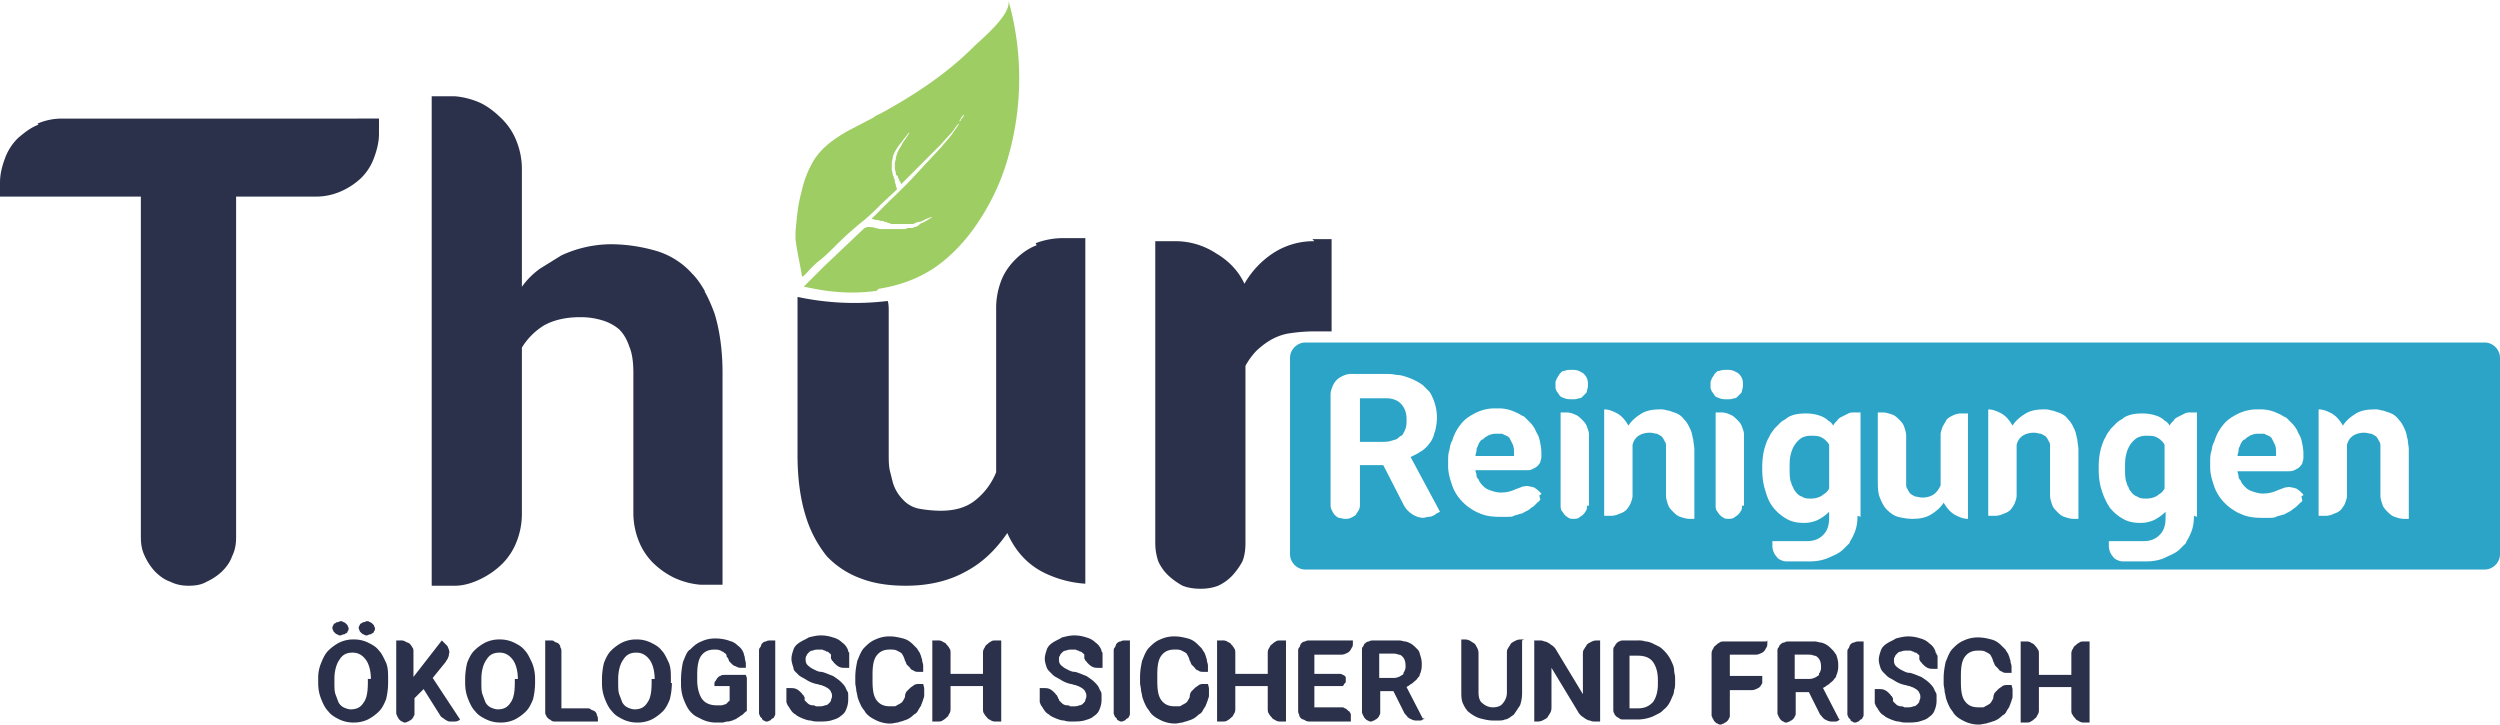
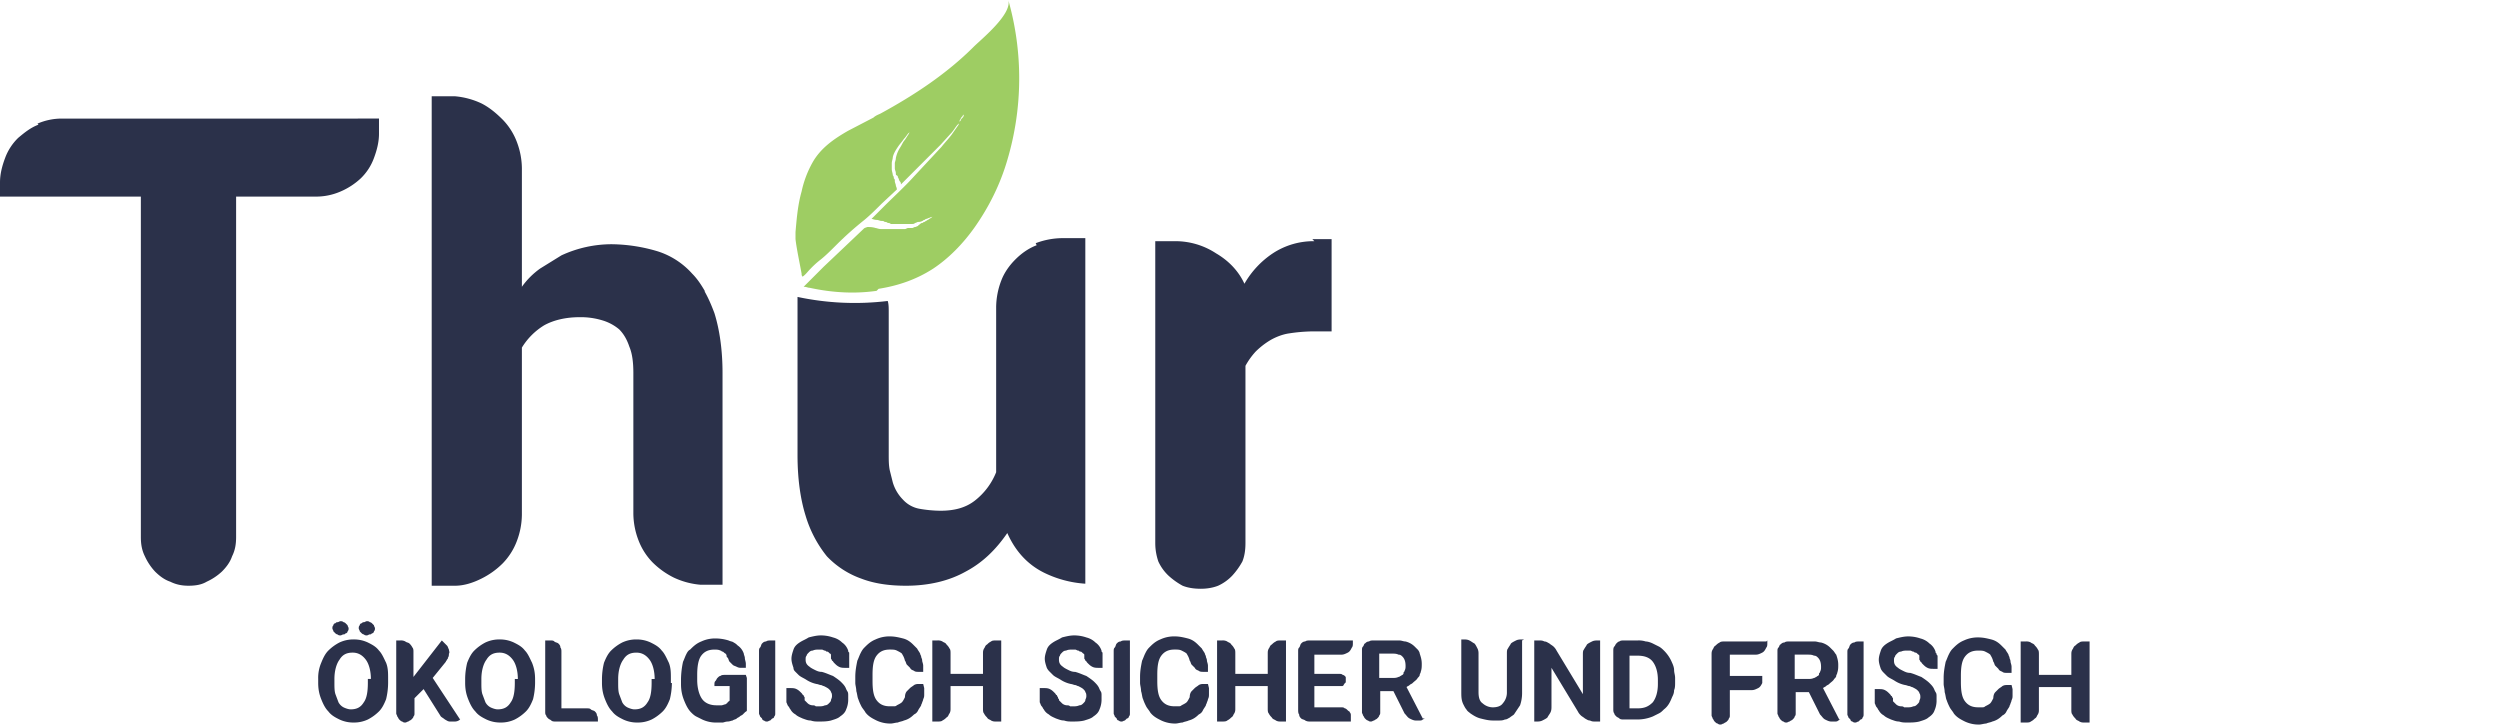
<svg xmlns="http://www.w3.org/2000/svg" width="345.033" height="100" image-rendering="optimizeQuality" shape-rendering="geometricPrecision" viewBox="0 0 345.033 100">
  <path fill="#2b314a" d="M181.398 33.287a10.21 10.21 0 0 0-5.734 1.678 12.447 12.447 0 0 0-3.916 4.196c-.839-1.818-2.238-3.217-3.916-4.196a10.21 10.21 0 0 0-5.734-1.678h-2.657v41.678c0 .839.14 1.678.42 2.517a6.294 6.294 0 0 0 1.399 1.958 9.93 9.93 0 0 0 1.958 1.399c.699.28 1.538.419 2.517.419.839 0 1.678-.14 2.378-.419a6.294 6.294 0 0 0 1.958-1.399 9.93 9.93 0 0 0 1.399-1.958c.28-.699.42-1.538.42-2.517V50.489a9.93 9.93 0 0 1 1.399-1.958 10.55 10.55 0 0 1 1.958-1.538c.699-.42 1.678-.839 2.657-.979a23.217 23.217 0 0 1 3.357-.28h2.518V33.007h-2.657zM288.39 99.72h-.699c-.28 0-.42 0-.699-.14-.14-.14-.42-.14-.559-.419-.14-.14-.28-.28-.42-.559-.14-.14-.14-.42-.14-.699v-3.077h-4.476v3.077c0 .28 0 .42-.14.699-.14.14-.14.419-.42.559-.14.14-.28.28-.559.419-.14.14-.42.14-.699.14h-.699V88.531h.699a1.259 1.259 0 0 1 .699.14c.14.14.42.14.559.419.14.14.28.28.42.559.14.14.14.419.14.699v2.797h4.476v-2.797c0-.28 0-.42.14-.699.14-.14.14-.419.42-.559.14-.14.28-.28.559-.419.14-.14.42-.14.699-.14h.699zm-10.629-4.615v.839c0 .28 0 .42-.14.699 0 .14-.14.42-.14.42 0 .14-.14.28-.14.42-.14.28-.28.419-.42.699a1.09 1.09 0 0 1-.559.559c-.42.419-.839.699-1.399.839-.28.14-.559.14-.839.28-.28 0-.699.14-.979.14a4.475 4.475 0 0 1-1.958-.419c-.559-.28-1.119-.559-1.538-1.119-.14-.28-.42-.559-.559-.839s-.28-.559-.42-.979c-.14-.28-.14-.699-.28-1.119 0-.419-.14-.839-.14-1.119v-.839c0-.839.14-1.538.28-2.238.14-.28.28-.699.42-.979s.28-.559.559-.839c.42-.419.839-.839 1.538-1.119a4.475 4.475 0 0 1 1.958-.42c.699 0 1.259.14 1.818.28s.979.42 1.399.839l.559.559c.14.28.28.419.42.699 0 .14.14.28.14.42s.14.28.14.559c0 .14.14.419.14.699v.839h-.559c-.28 0-.559 0-.699-.14-.28-.14-.42-.14-.559-.42l-.42-.419c-.14-.14-.14-.42-.28-.559-.14-.559-.28-.699-.42-.979-.14-.14-.42-.28-.699-.42s-.559-.14-.979-.14c-.839 0-1.399.28-1.818.839s-.559 1.399-.559 2.657v.839c0 1.259.14 2.098.559 2.657s.979.839 1.818.839h.559c.14 0 .28 0 .42-.14.28-.14.559-.28.699-.42s.28-.42.42-.699c0-.42.14-.699.28-.839l.42-.419c.14-.14.42-.28.559-.42.28-.14.42-.14.699-.14h.559zm-10.629.419c.14.14.14.42.14.559v.699a3.357 3.357 0 0 1-.28 1.259c-.14.42-.42.699-.839.979-.28.28-.839.42-1.259.559-.559.14-1.119.14-1.678.14-.42 0-.699 0-1.119-.14-.42 0-.699-.14-1.119-.28-.28-.14-.699-.28-.979-.559a1.678 1.678 0 0 1-.699-.699c-.14-.14-.14-.28-.28-.42s-.14-.28-.28-.559v-1.958h.559c.28 0 .559 0 .839.14s.42.28.699.559c.14.14.14.28.28.28 0 0 0 .14.14.28v.419l.42.42a1.07 1.07 0 0 0 .699.28c.14 0 .28 0 .42.14h.42c.28 0 .559 0 .839-.14.28 0 .42-.14.559-.28s.28-.28.28-.42.14-.28.14-.559c0-.14 0-.42-.14-.559 0-.14-.14-.28-.28-.419s-.42-.28-.699-.42c-.14 0-.28-.14-.42-.14s-.42-.14-.559-.14a4.196 4.196 0 0 1-1.399-.559c-.42-.28-.839-.42-1.119-.699l-.42-.42c-.14-.14-.28-.28-.42-.559-.14-.419-.28-.839-.28-1.259s.14-.839.28-1.259.42-.699.839-.979.839-.42 1.259-.699c.559-.14 1.119-.28 1.678-.28a5.22 5.22 0 0 1 1.678.28c.559.14.979.42 1.259.699.42.28.699.699.839 1.119 0 .14 0 .14.14.28 0 .14 0 .14.14.28v1.818h-.559c-.28 0-.559 0-.839-.14s-.42-.28-.699-.559c-.14-.14-.14-.28-.28-.28 0 0 0-.14-.14-.28v-.42c0-.14 0-.28-.14-.28-.28-.28-.28-.28-.42-.28s-.14-.14-.28-.14-.28-.14-.42-.14h-.42c-.28 0-.559 0-.839.14-.28 0-.42.14-.559.28s-.28.28-.28.42c-.14.14-.14.28-.14.559 0 .419.14.699.559.979.14.14.42.28.699.42s.559.28.979.28c.559.14 1.119.42 1.538.559.42.28.839.559 1.119.839s.559.559.699.979zm-9.93-6.993v10.071c0 .14 0 .28-.14.419 0 .14-.14.28-.28.28l-.28.28c-.14 0-.28.14-.42.14s-.28 0-.42-.14c-.14 0-.28-.14-.28-.28l-.28-.28c0-.14-.14-.28-.14-.419V90.07c0-.28 0-.419.14-.559s.14-.419.28-.559.28-.28.559-.28c.14-.14.42-.14.699-.14h.42zm-7.692 5.175c.28 0 .559 0 .839-.14.14 0 .28-.14.28-.14.14 0 .14-.14.28-.14.14-.14.14-.14.14-.28s.14-.14.14-.28c.14-.28.14-.42.14-.699 0-.559-.14-.979-.42-1.259-.14-.14-.28-.28-.559-.28-.28-.14-.559-.14-.839-.14h-1.818v3.357zm4.475 5.594-.28.14c-.14.14-.28.14-.42.14h-.559c-.28 0-.559-.14-.839-.28s-.42-.42-.699-.699l-1.539-3.077h-1.818v2.937c0 .14 0 .28-.14.419 0 .14-.14.28-.28.42s-.28.14-.42.28c-.14 0-.28.14-.42.14s-.28 0-.42-.14c-.14 0-.28-.14-.42-.28s-.14-.28-.28-.42c0-.14-.14-.28-.14-.419V89.93c0-.28 0-.419.14-.559s.14-.419.28-.419c.14-.14.28-.28.559-.28.14-.14.42-.14.559-.14h3.636c.28 0 .559.14.839.14.559.14.979.419 1.259.699l.42.419c.14.14.28.42.42.559.14.42.28.839.28 1.399 0 .419 0 .699-.14 1.119 0 .14-.14.28-.14.42s-.14.28-.28.419c-.14.28-.42.42-.699.699-.14.14-.28.14-.42.28s-.28.14-.42.28l2.238 4.336zm-10.07-10.909v.42c0 .14 0 .419-.14.559-.14.28-.28.559-.559.699s-.559.28-.839.28h-3.636v2.937h4.475v.978c-.14.28-.28.559-.559.699s-.559.28-.839.28h-3.077v3.496c0 .14 0 .28-.14.419 0 .14-.14.28-.28.419s-.28.14-.42.28c-.14 0-.28.14-.42.14s-.28 0-.42-.14c-.14 0-.28-.14-.42-.28s-.14-.28-.28-.419c0-.14-.14-.28-.14-.419v-8.391c0-.28 0-.42.14-.699.14-.14.14-.419.42-.559.14-.14.28-.28.559-.419.14-.14.42-.14.699-.14h5.734zm-19.021 1.958v7.413h1.119c.979 0 1.538-.28 2.098-.839.42-.559.699-1.399.699-2.517v-.559c0-1.119-.28-1.958-.699-2.517s-1.119-.839-2.098-.839h-1.119zm-2.238 7.832V89.79c0-.14 0-.419.14-.559s.14-.28.28-.419.28-.28.42-.28c.14-.14.42-.14.559-.14h1.958a3.077 3.077 0 0 1 1.119.14c.28 0 .699.14.979.28l.839.419c.28.14.559.419.699.559a5.035 5.035 0 0 1 1.119 1.678c.14.28.28.699.28.979 0 .42.14.699.14 1.119v.559c0 .419 0 .839-.14 1.119 0 .419-.14.699-.28.979-.28.699-.559 1.259-1.119 1.678-.28.28-.42.42-.699.559l-.839.419a5.594 5.594 0 0 1-2.098.42h-1.958c-.14 0-.42 0-.559-.14s-.28-.14-.42-.28-.28-.28-.28-.419c-.14-.14-.14-.42-.14-.559zm-1.818 1.399h-.699c-.28 0-.42 0-.699-.14-.28 0-.42-.14-.699-.28-.14-.14-.42-.28-.559-.419s-.28-.28-.42-.559l-3.636-6.014v5.315c0 .28 0 .559-.14.839s-.28.42-.42.699c-.14.14-.42.28-.699.42s-.559.14-.839.14h-.28v-11.19h.699c.28 0 .42 0 .699.14.28 0 .42.14.699.28.14.14.42.28.559.419a1.93 1.93 0 0 1 .42.559l3.636 6.014v-5.455c0-.28 0-.559.14-.699.14-.28.28-.419.42-.699.14-.14.42-.28.699-.419s.559-.14.839-.14h.28zm-10.769-11.189v7.273a5.21 5.21 0 0 1-.28 1.678l-.839 1.259c-.14.14-.42.28-.559.419-.28.14-.42.28-.699.28-.28.14-.559.14-.839.14h-.839c-.559 0-1.119-.14-1.678-.28s-.979-.419-1.399-.699c-.14-.14-.42-.28-.559-.559-.14-.14-.28-.419-.42-.699-.28-.559-.28-1.119-.28-1.678v-7.273h.28c.28 0 .559 0 .839.14s.42.28.699.42c.14.14.28.419.42.699s.14.559.14.699v5.315c0 .699.14 1.259.559 1.538a2.14 2.14 0 0 0 1.399.559c.559 0 1.119-.14 1.399-.559a2.238 2.238 0 0 0 .559-1.538V90.21c0-.28 0-.559.14-.699.14-.28.28-.419.42-.699.14-.14.42-.28.699-.42s.559-.14.839-.14h.28zm-17.902 5.175c.28 0 .559 0 .839-.14.14 0 .28-.14.28-.14.14 0 .14-.14.28-.14.14-.14.14-.14.14-.28s.14-.14.14-.28c.14-.28.14-.42.14-.699 0-.559-.14-.979-.42-1.259-.14-.14-.28-.28-.559-.28-.28-.14-.559-.14-.839-.14h-1.818v3.357zm4.476 5.594-.28.14c-.14.14-.28.14-.42.14h-.559c-.28 0-.559-.14-.839-.28s-.42-.419-.699-.699l-1.538-3.077h-1.818v2.937c0 .14 0 .28-.14.42 0 .14-.14.28-.28.419s-.28.14-.42.28c-.14 0-.28.14-.42.14s-.28 0-.42-.14c-.14 0-.28-.14-.42-.28s-.14-.28-.28-.419c0-.14-.14-.28-.14-.42V89.79c0-.28 0-.419.14-.559s.14-.419.28-.419c.14-.14.28-.28.559-.28.14-.14.42-.14.559-.14h3.636c.28 0 .559.14.839.14.559.14.979.419 1.259.699l.42.419c.14.14.28.419.28.559.14.42.28.839.28 1.399 0 .419 0 .699-.14 1.119 0 .14-.14.28-.14.42s-.14.28-.28.419c-.14.28-.42.42-.699.699-.14.14-.28.14-.42.28s-.28.14-.42.28l2.238 4.336zm-9.93.419h-5.874c-.28 0-.42 0-.699-.14-.14-.14-.42-.14-.559-.28s-.28-.28-.28-.559c-.14-.14-.14-.42-.14-.699V89.93c0-.28 0-.419.14-.559s.14-.419.28-.559.28-.28.559-.28c.14-.14.42-.14.699-.14h5.874v.42c0 .14 0 .419-.14.559-.14.28-.28.559-.559.699s-.559.28-.839.28h-3.776v2.657h3.496c.14 0 .28 0 .42.14.14 0 .28.14.28.14.14.14.14.14.14.28v.42c0 .14 0 .28-.14.28 0 .14-.14.14-.14.28-.14.14-.14.14-.28.14h-3.776v2.937h3.776c.14 0 .28 0 .42.14.14 0 .28.14.42.28s.28.14.28.28c.14.14.14.28.14.42v.838zm-9.231 0h-.699c-.28 0-.42 0-.699-.14-.14-.14-.42-.14-.559-.42-.14-.14-.28-.28-.42-.559-.14-.14-.14-.42-.14-.699v-3.077h-4.476v3.077c0 .28 0 .42-.14.699-.14.14-.14.419-.42.559a1.94 1.94 0 0 1-.559.42c-.14.14-.42.14-.699.14h-.699V88.391h.699a1.259 1.259 0 0 1 .699.14c.14.14.42.14.559.419.14.14.28.28.42.559.14.14.14.419.14.699v2.797h4.476v-2.797c0-.28 0-.42.14-.699.14-.14.14-.419.42-.559.14-.14.28-.28.559-.419.14-.14.42-.14.699-.14h.699zm-10.629-4.615v.839c0 .28 0 .42-.14.699 0 .14-.14.419-.14.419 0 .14-.14.28-.14.42-.14.28-.28.419-.42.699a1.09 1.09 0 0 1-.559.559c-.42.419-.839.699-1.399.839-.28.14-.559.14-.839.28-.28 0-.699.14-.979.14a4.475 4.475 0 0 1-1.958-.419c-.559-.28-1.119-.559-1.538-1.119-.14-.28-.42-.559-.559-.839s-.28-.559-.42-.979c-.14-.28-.14-.699-.28-1.119 0-.42-.14-.839-.14-1.119v-.839c0-.839.14-1.538.28-2.238.14-.28.28-.699.42-.979s.28-.559.559-.839c.42-.419.839-.839 1.538-1.119a4.475 4.475 0 0 1 1.958-.42c.699 0 1.259.14 1.818.28s.979.42 1.399.839l.559.559c.14.28.28.419.42.699 0 .14.14.28.14.42s.14.28.14.559c0 .14.14.419.14.699v.839h-.559c-.28 0-.559 0-.699-.14-.28-.14-.42-.14-.559-.42l-.42-.419c-.14-.14-.14-.419-.28-.559-.14-.559-.28-.699-.42-.979-.14-.14-.42-.28-.699-.42s-.559-.14-.979-.14c-.839 0-1.399.28-1.818.839s-.559 1.399-.559 2.657v.839c0 1.259.14 2.098.559 2.657s.979.839 1.818.839h.559c.14 0 .28 0 .42-.14.28-.14.559-.28.699-.42s.28-.419.42-.699c0-.42.14-.699.28-.839l.42-.42c.14-.14.42-.28.559-.42.28-.14.42-.14.699-.14h.559zm-10.909-6.573v10.071c0 .14 0 .28-.14.419 0 .14-.14.28-.28.28l-.28.28c-.14 0-.28.14-.42.14s-.28 0-.42-.14c-.14 0-.28-.14-.28-.28l-.28-.28c0-.14-.14-.28-.14-.419V89.93c0-.28 0-.419.14-.559s.14-.419.28-.559.28-.28.559-.28c.14-.14.42-.14.699-.14h.42zm-4.056 6.993c.14.14.14.419.14.559v.699a3.357 3.357 0 0 1-.28 1.259c-.14.42-.42.699-.839.979-.28.28-.839.42-1.259.559-.559.14-1.119.14-1.678.14-.42 0-.699 0-1.119-.14-.42 0-.699-.14-1.119-.28-.28-.14-.699-.28-.979-.559a1.678 1.678 0 0 1-.699-.699c-.14-.14-.14-.28-.28-.419s-.14-.28-.28-.559v-1.958h.559c.28 0 .559 0 .839.14s.42.28.699.559c.14.14.14.28.28.28 0 0 0 .14.14.28 0 .14 0 .14.14.28v.14l.42.42a1.07 1.07 0 0 0 .699.28c.14 0 .28 0 .42.14h.42c.28 0 .559 0 .839-.14.28 0 .42-.14.559-.28s.28-.28.28-.42.14-.28.14-.559c0-.14 0-.42-.14-.559 0-.14-.14-.28-.28-.419s-.42-.28-.699-.42c-.14 0-.28-.14-.42-.14s-.42-.14-.559-.14a4.196 4.196 0 0 1-1.399-.559c-.42-.28-.839-.42-1.119-.699l-.42-.42c-.14-.14-.28-.28-.42-.559-.14-.419-.28-.839-.28-1.259s.14-.839.28-1.259.42-.699.839-.979.839-.42 1.259-.699c.559-.14 1.119-.28 1.678-.28a5.22 5.22 0 0 1 1.678.28c.559.14.979.42 1.259.699.42.28.699.699.839 1.119 0 .14 0 .14.14.28v2.098h-.559c-.28 0-.559 0-.839-.14s-.42-.28-.699-.559c-.14-.14-.14-.28-.28-.28 0 0 0-.14-.14-.28v-.42c0-.14 0-.28-.14-.28-.28-.28-.28-.28-.42-.28s-.14-.14-.28-.14-.28-.14-.42-.14h-.42c-.28 0-.559 0-.839.14-.28 0-.42.14-.559.28s-.28.28-.28.42c-.14.14-.14.28-.14.559 0 .419.14.699.559.979.14.14.42.28.699.42s.559.28.979.28c.559.14 1.119.42 1.538.559.42.28.839.559 1.119.839s.559.559.699.979zm-13.706 4.196h-.699c-.28 0-.42 0-.699-.14-.14-.14-.42-.14-.559-.42-.14-.14-.28-.28-.42-.559-.14-.14-.14-.42-.14-.699v-3.077h-4.476v3.077c0 .28 0 .42-.14.699-.14.14-.14.419-.42.559a1.94 1.94 0 0 1-.559.42c-.14.14-.42.14-.699.14h-.699V88.391h.699a1.259 1.259 0 0 1 .699.14c.14.14.42.14.559.419.14.14.28.28.42.559.14.14.14.419.14.699v2.797h4.476v-2.797c0-.28 0-.42.14-.699.14-.14.14-.419.42-.559.14-.14.28-.28.559-.419.14-.14.42-.14.699-.14h.699zm-10.629-4.615v.839c0 .28 0 .42-.14.699 0 .14-.14.419-.14.419 0 .14-.14.28-.14.42-.14.28-.28.419-.42.699a1.09 1.09 0 0 1-.559.559c-.42.419-.839.699-1.399.839-.28.14-.559.14-.839.28-.28 0-.699.14-.979.14a4.475 4.475 0 0 1-1.958-.419c-.559-.28-1.119-.559-1.538-1.119-.14-.28-.42-.559-.559-.839s-.28-.559-.42-.979c-.14-.28-.14-.699-.28-1.119 0-.42-.14-.839-.14-1.119v-.839c0-.839.14-1.538.28-2.238.14-.28.28-.699.42-.979s.28-.559.559-.839c.42-.419.839-.839 1.538-1.119a4.475 4.475 0 0 1 1.958-.42c.699 0 1.259.14 1.818.28s.979.42 1.399.839l.559.559c.14.28.28.419.42.699 0 .14.14.28.14.42s.14.28.14.559c0 .14.14.419.14.699v.839h-.559c-.28 0-.559 0-.699-.14-.28-.14-.42-.14-.559-.42l-.42-.419c-.14-.14-.14-.419-.28-.559-.14-.559-.28-.699-.42-.979-.14-.14-.42-.28-.699-.42s-.559-.14-.979-.14c-.839 0-1.399.28-1.818.839s-.559 1.399-.559 2.657v.839c0 1.259.14 2.098.559 2.657s.979.839 1.818.839h.559c.14 0 .28 0 .42-.14.28-.14.559-.28.699-.42s.28-.419.42-.699c0-.42.14-.699.28-.839l.42-.42c.14-.14.42-.28.559-.42.28-.14.42-.14.699-.14h.559zm-10.629.42c.14.14.14.419.14.559v.699a3.357 3.357 0 0 1-.28 1.259c-.14.42-.42.699-.839.979-.28.28-.839.42-1.259.559-.559.14-1.119.14-1.678.14-.42 0-.699 0-1.119-.14-.42 0-.699-.14-1.119-.28-.28-.14-.699-.28-.979-.559a1.678 1.678 0 0 1-.699-.699c-.14-.14-.14-.28-.28-.419s-.14-.28-.28-.559v-1.958h.559c.28 0 .559 0 .839.14s.42.28.699.559c.14.14.14.28.28.28 0 0 0 .14.14.28v.419l.42.42a1.07 1.07 0 0 0 .699.28c.14 0 .28 0 .42.14h.42c.28 0 .559 0 .839-.14.28 0 .42-.14.559-.28s.28-.28.28-.42.14-.28.14-.559c0-.14 0-.42-.14-.559 0-.14-.14-.28-.28-.419s-.42-.28-.699-.42c-.14 0-.28-.14-.42-.14s-.42-.14-.559-.14a4.196 4.196 0 0 1-1.399-.559c-.42-.28-.839-.42-1.119-.699l-.42-.42c-.14-.14-.28-.28-.28-.559-.14-.419-.28-.839-.28-1.259s.14-.839.28-1.259.42-.699.839-.979.839-.42 1.259-.699c.559-.14 1.119-.28 1.678-.28a5.22 5.22 0 0 1 1.678.28c.559.14.979.42 1.259.699.42.28.699.699.839 1.119 0 .14 0 .14.14.28v2.098h-.559c-.28 0-.559 0-.839-.14s-.42-.28-.699-.559c-.14-.14-.14-.28-.28-.28 0 0 0-.14-.14-.28v-.42c0-.14 0-.28-.14-.28-.28-.28-.28-.28-.42-.28s-.14-.14-.28-.14-.28-.14-.42-.14h-.42c-.28 0-.559 0-.839.14-.28 0-.42.14-.559.28s-.28.28-.28.42c-.14.14-.14.28-.14.559 0 .419.14.699.559.979.14.14.42.28.699.42s.559.28.979.28c.559.14 1.119.42 1.538.559.42.28.839.559 1.119.839s.559.559.699.979zm-9.93-6.993v10.071c0 .14 0 .28-.14.419 0 .14-.14.28-.28.28l-.28.28c-.14 0-.28.14-.42.14s-.28 0-.42-.14c-.14 0-.28-.14-.28-.28l-.28-.28c0-.14-.14-.28-.14-.419v-8.532c0-.28 0-.419.14-.559s.14-.419.28-.559.28-.28.559-.28c.14-.14.42-.14.699-.14h.42zm-3.916 5.175v4.475c0 .14-.14.14-.28.28l-.28.28c-.14.14-.28.14-.42.28s-.28.14-.42.28-.419.14-.559.28c-.14 0-.42.14-.699.14s-.559.14-.699.14h-.839a4.475 4.475 0 0 1-1.958-.419l-.839-.42c-.28-.14-.559-.419-.699-.559-.42-.42-.699-.979-.979-1.678s-.42-1.399-.42-2.238v-.699a12.308 12.308 0 0 1 .28-2.378c.14-.28.28-.699.419-.979s.28-.559.559-.699c.419-.419.839-.839 1.538-1.119a4.475 4.475 0 0 1 1.958-.42 6.21 6.21 0 0 1 1.818.28c.28.14.559.14.699.28.28.14.419.28.559.419.42.28.699.699.839 1.119 0 .14.14.42.14.559 0 .28.14.559.14.839v.559h-.559c-.28 0-.419 0-.699-.14s-.419-.14-.559-.28l-.42-.419c-.14-.14-.14-.419-.28-.559s-.14-.14-.14-.28-.14-.28-.14-.28c-.28-.14-.28-.28-.42-.28s-.14-.14-.28-.14c-.28-.14-.559-.14-.839-.14-.839 0-1.399.28-1.818.839s-.559 1.538-.559 2.657v.699c0 1.119.28 2.098.699 2.657s1.119.839 1.958.839h.699c.14 0 .419-.14.559-.14.14-.14.28-.14.28-.28.14-.14.28-.14.28-.28v-1.958H98.6v-.14c0-.28 0-.419.14-.559s.14-.28.28-.42.28-.28.419-.28c.14-.14.419-.14.559-.14h2.937zm-12.727.14c0-1.119-.28-2.098-.699-2.657s-.979-.979-1.818-.979-1.399.28-1.818.979c-.42.559-.699 1.538-.699 2.657v.559c0 .559 0 1.119.14 1.538l.42 1.119a1.678 1.678 0 0 0 .699.699c.28.14.699.28.979.28.839 0 1.399-.28 1.818-.979.42-.559.559-1.538.559-2.657v-.559zm2.378.559a9.73 9.73 0 0 1-.28 2.238c-.28.699-.559 1.259-.979 1.678s-.979.839-1.538 1.119a4.475 4.475 0 0 1-1.958.419 4.475 4.475 0 0 1-1.958-.419c-.559-.28-1.119-.559-1.538-1.119-.42-.42-.699-.979-.979-1.678s-.419-1.399-.419-2.238v-.559a9.73 9.73 0 0 1 .28-2.238c.28-.699.559-1.259.979-1.678a6.21 6.21 0 0 1 1.538-1.119 4.475 4.475 0 0 1 1.958-.42 4.475 4.475 0 0 1 1.958.42c.559.28 1.119.559 1.538 1.119.419.42.699 1.119.979 1.678.28.699.28 1.399.28 2.238v.559zm-15.105 3.496h3.357c.28 0 .419 0 .559.14s.42.14.559.28.28.28.28.559c.14.14.14.419.14.559v.28h-5.874c-.14 0-.42 0-.559-.14s-.28-.14-.42-.28-.28-.28-.28-.419c-.14-.14-.14-.28-.14-.559v-9.79h.699c.28 0 .42 0 .559.14s.419.14.559.28.28.28.28.559c.14.14.14.419.14.559v7.832zm-6.154-4.056c0-1.119-.28-2.098-.699-2.657s-.979-.979-1.818-.979-1.399.28-1.818.979c-.42.559-.699 1.538-.699 2.657v.559c0 .559 0 1.119.14 1.538l.42 1.119a1.678 1.678 0 0 0 .699.699c.28.14.699.28.979.28.839 0 1.399-.28 1.818-.979.42-.559.559-1.538.559-2.657v-.559zm2.378.559a9.73 9.73 0 0 1-.28 2.238c-.28.699-.559 1.259-.979 1.678a6.21 6.21 0 0 1-1.538 1.119 4.475 4.475 0 0 1-1.958.419 4.475 4.475 0 0 1-1.958-.419c-.559-.28-1.119-.559-1.538-1.119-.42-.42-.699-.979-.979-1.678s-.42-1.399-.42-2.238v-.559c0-.839.14-1.678.28-2.238.28-.699.559-1.259.979-1.678a6.21 6.21 0 0 1 1.538-1.119 4.475 4.475 0 0 1 1.958-.42 4.475 4.475 0 0 1 1.958.42c.559.28 1.119.559 1.538 1.119.42.42.699 1.119.979 1.678.28.699.42 1.399.42 2.238zm-10.07 4.755-.28.28a1.07 1.07 0 0 1-.699.28H62.1c-.28 0-.42-.14-.699-.28-.14-.14-.42-.28-.559-.42l-2.378-3.776-1.259 1.259v2.098c0 .14 0 .28-.14.419 0 .14-.14.28-.28.42s-.28.14-.42.28c-.14 0-.28.14-.42.14s-.28 0-.42-.14c-.14 0-.28-.14-.42-.28s-.14-.28-.28-.42c0-.14-.14-.28-.14-.419v-10.07h.559a1.259 1.259 0 0 1 .699.14c.14.14.42.14.559.28a1.93 1.93 0 0 1 .42.559c.14.14.14.419.14.559v3.496l3.916-5.035.28.28.42.419c.14.14.14.28.28.559 0 .14.14.419 0 .559 0 .14 0 .42-.14.559 0 .14 0 .14-.14.28 0 .14-.14.14-.14.28l-1.818 2.238 3.776 5.734zM49.51 86.713c0-.14 0-.28.14-.419 0-.14.14-.28.28-.28.14-.14.14-.14.28-.14s.28-.14.42-.14.28 0 .42.14c.14 0 .28.14.28.14l.28.28c0 .14.14.28.14.419s0 .28-.14.42c0 .14-.14.28-.28.28-.14.14-.14.14-.28.14s-.28.14-.42.14-.28 0-.42-.14c-.14 0-.28-.14-.28-.14l-.28-.28c0-.14-.14-.28-.14-.42zm1.678 6.993c0-1.119-.28-2.098-.699-2.657s-.979-.979-1.818-.979-1.399.28-1.818.979c-.42.559-.699 1.538-.699 2.657v.559c0 .559 0 1.119.14 1.538l.42 1.119a1.678 1.678 0 0 0 .699.699c.28.14.699.28.979.28.839 0 1.399-.28 1.818-.979.42-.559.559-1.538.559-2.657v-.559zm-5.315-6.993c0-.14 0-.28.14-.419 0-.14.14-.28.28-.28.14-.14.14-.14.28-.14s.28-.14.42-.14.28 0 .42.14c.14 0 .28.14.28.14l.28.28c0 .14.14.28.14.419s0 .28-.14.42c0 .14-.14.28-.28.28-.14.14-.14.14-.28.14s-.28.14-.42.14-.28 0-.42-.14c-.14 0-.28-.14-.28-.14l-.28-.28c0-.14-.14-.28-.14-.42zm7.692 7.552a9.73 9.73 0 0 1-.28 2.238c-.28.699-.559 1.259-.979 1.678a6.21 6.21 0 0 1-1.538 1.119 4.475 4.475 0 0 1-1.958.419 4.475 4.475 0 0 1-1.958-.419c-.559-.28-1.119-.559-1.538-1.119-.42-.42-.699-.979-.979-1.678s-.42-1.399-.42-2.238v-.559a5.315 5.315 0 0 1 .42-2.238c.28-.699.559-1.259.979-1.678a6.21 6.21 0 0 1 1.538-1.119 4.475 4.475 0 0 1 1.958-.42 4.475 4.475 0 0 1 1.958.42c.559.28 1.119.559 1.538 1.119.42.42.699 1.119.979 1.678.28.699.28 1.399.28 2.238zM5.315 17.203c-1.119.42-1.958 1.119-2.797 1.818A7.45 7.45 0 0 0 .7 21.818c-.42 1.119-.7 2.238-.7 3.357v1.958h19.44v46.993c0 .979.14 1.818.559 2.657a7.832 7.832 0 0 0 1.399 2.098c.559.559 1.259 1.119 2.098 1.399.839.42 1.678.559 2.517.559.979 0 1.818-.14 2.517-.559a7.832 7.832 0 0 0 2.098-1.399c.559-.559 1.119-1.259 1.399-2.098.42-.839.559-1.678.559-2.657V27.133h11.049a8.45 8.45 0 0 0 3.357-.699 9.65 9.65 0 0 0 2.797-1.818 7.45 7.45 0 0 0 1.818-2.797c.42-1.119.699-2.238.699-3.357v-2.098H8.531a8.45 8.45 0 0 0-3.357.699zM97.342 40.28c-.559-.979-1.119-1.818-1.818-2.517a10.769 10.769 0 0 0-4.755-3.077 22.797 22.797 0 0 0-6.294-.979 16.503 16.503 0 0 0-6.993 1.538l-2.937 1.818a10.769 10.769 0 0 0-2.517 2.517V23.217a10.489 10.489 0 0 0-.699-3.636 8.89 8.89 0 0 0-1.958-3.077c-.839-.839-1.818-1.678-2.937-2.238a10.769 10.769 0 0 0-3.636-.979H59.58v67.552h3.217c1.259 0 2.517-.42 3.636-.979a11.189 11.189 0 0 0 2.937-2.098 8.89 8.89 0 0 0 1.958-3.077 10.489 10.489 0 0 0 .699-3.636V47.972a9.231 9.231 0 0 1 3.077-3.077c1.259-.699 2.937-1.119 4.895-1.119a10.21 10.21 0 0 1 3.077.42 6.434 6.434 0 0 1 2.378 1.259c.699.699 1.119 1.538 1.399 2.378.419.979.559 2.238.559 3.636v19.44a10.489 10.489 0 0 0 .699 3.636 8.89 8.89 0 0 0 1.958 3.077 11.189 11.189 0 0 0 2.937 2.098 10.769 10.769 0 0 0 3.636.979h3.077V51.468c0-3.217-.419-6.014-1.119-8.252-.42-1.119-.839-2.098-1.399-3.077zm45.734-6.434c-1.119.42-2.098 1.119-2.937 1.958s-1.538 1.818-1.958 2.937a10.489 10.489 0 0 0-.699 3.636v22.797a9.371 9.371 0 0 1-2.937 3.916c-1.259.979-2.797 1.399-4.755 1.399a17.482 17.482 0 0 1-2.937-.28 4.056 4.056 0 0 1-2.238-1.259 5.66 5.66 0 0 1-1.399-2.378l-.42-1.678c-.14-.699-.14-1.399-.14-2.098v-19.72c0-.559 0-1.119-.14-1.538a37.762 37.762 0 0 1-12.447-.559v21.818c0 3.357.42 6.154 1.119 8.392a16.364 16.364 0 0 0 2.937 5.594 12.168 12.168 0 0 0 4.755 3.077c1.818.699 3.916.979 6.154.979 3.217 0 6.014-.699 8.252-1.958 2.378-1.259 4.196-3.077 5.734-5.315 1.119 2.517 2.797 4.336 5.035 5.455a15.105 15.105 0 0 0 5.734 1.538V32.867h-3.217a10.489 10.489 0 0 0-3.636.699z" class="logo-left" />
-   <path fill="#2ba4c7" d="M297.76 60.419c-.42-.28-.979-.28-1.538-.28a2.797 2.797 0 0 0-1.259.28c-.42.28-.699.559-.979.979a4.196 4.196 0 0 0-.559 1.399c-.14.559-.14 1.119-.14 1.678v.28c0 .559 0 1.119.14 1.678.14.28.14.559.28.699.14.28.14.42.28.559.28.42.559.699.979.839.42.28.839.28 1.259.28.559 0 1.119-.14 1.538-.42.14-.14.42-.28.559-.42s.28-.28.42-.559v-6.014a1.93 1.93 0 0 0-.42-.559 1.94 1.94 0 0 0-.559-.42zm16.364 2.098c0-.42 0-.699-.14-1.119l-.42-.839c-.14-.28-.42-.42-.839-.559-.14-.14-.28-.14-.559-.14h-.559c-.42 0-.839.14-1.119.28-.14.14-.28.14-.42.28s-.28.28-.42.28c-.28.28-.42.559-.559.979-.14.14-.14.42-.14.559s-.14.42-.14.699h5.315v-.28zm-62.657-2.098c-.42-.28-.979-.28-1.538-.28a2.797 2.797 0 0 0-1.259.28c-.42.28-.699.559-.979.979a4.196 4.196 0 0 0-.559 1.399c-.14.559-.14 1.119-.14 1.678v.28c0 .559 0 1.119.14 1.678.14.28.14.559.28.699.14.28.14.42.28.559.28.42.559.699.979.839.42.28.839.28 1.259.28.559 0 1.119-.14 1.538-.42.14-.14.42-.28.559-.42s.28-.28.42-.559v-6.014a1.93 1.93 0 0 0-.42-.559 1.94 1.94 0 0 0-.559-.42zm-42.517 2.098c0-.42 0-.699-.14-1.119l-.42-.839c-.14-.28-.42-.42-.839-.559-.14-.14-.28-.14-.559-.14h-.559c-.42 0-.839.14-1.119.28-.14.14-.28.14-.42.28s-.28.28-.42.28c-.28.28-.42.559-.559.979-.14.14-.14.42-.14.559s-.14.42-.14.699h5.315v-.28zm123.496 9.091h-.699c-.42 0-.839-.14-1.259-.28s-.699-.42-.979-.699-.559-.559-.699-.979-.28-.839-.28-1.259v-6.853c0-.14 0-.42-.14-.559-.14-.28-.28-.559-.42-.699s-.42-.28-.699-.42c-.28 0-.559-.14-.979-.14-.559 0-1.119.14-1.538.42s-.699.699-.839 1.259v6.992c0 .42-.14.699-.28 1.119a4.336 4.336 0 0 1-.559.839c-.28.28-.559.42-.979.559-.28.14-.699.28-1.119.28h-.979V56.503c.699 0 1.259.28 1.818.559.699.42 1.119.979 1.538 1.678.42-.699 1.119-1.259 1.818-1.678s1.538-.559 2.517-.559a2.378 2.378 0 0 1 .979.14c.28 0 .559.14.979.28a2.57 2.57 0 0 1 1.399.979c.42.42.699.979.979 1.678.14.42.14.699.28 1.119 0 .42.14.839.14 1.399v9.231zM317.76 69.09c-.14.14-.14.28-.28.28l-.28.28-.28.28c-.14.14-.42.28-.559.42s-.42.28-.699.42-.42.28-.699.28c-.28.14-.559.14-.839.28s-.559.14-.979.14h-.979c-1.119 0-2.098-.14-2.937-.559-.42-.14-.839-.42-1.259-.699s-.699-.559-.979-.839c-.559-.559-1.119-1.399-1.399-2.238s-.559-1.678-.559-2.657v-.559c0-.559 0-1.119.14-1.538.14-.559.14-.979.42-1.399a6.434 6.434 0 0 1 1.259-2.378c.559-.699 1.259-1.119 2.098-1.538a5.874 5.874 0 0 1 2.797-.559 5.315 5.315 0 0 1 2.657.559c.42.14.699.42 1.119.559l.839.839c.28.28.559.699.699.979.14.42.42.699.559 1.259s.28 1.259.28 1.818v.699c0 .28-.14.559-.14.699a1.93 1.93 0 0 1-.42.559c-.14.14-.42.28-.699.42s-.559.14-.839.14h-6.993c0 .28.14.42.14.699s.14.42.28.559c.14.42.42.699.699.979s.559.42.979.559.839.28 1.399.28a4.475 4.475 0 0 0 1.958-.42l1.119-.42c.28 0 .559-.14.839 0 .28 0 .559.14.699.14.14.14.42.28.559.42l.42.42c0 .14-.14.14-.28.28zm-14.965 2.098c0 .979-.14 1.818-.559 2.657-.14.42-.42.699-.559 1.119l-.839.839c-.559.559-1.399.839-2.238 1.259-.699.28-1.538.419-2.378.419h-3.217c-.42 0-.699-.14-.979-.28s-.42-.419-.559-.559a2.36 2.36 0 0 1-.42-1.399v-.559h4.755c.979 0 1.678-.28 2.238-.839s.839-1.259.839-2.378v-.839a6.22 6.22 0 0 1-1.538 1.119 4.475 4.475 0 0 1-1.958.42c-.839 0-1.678-.14-2.378-.559a6.294 6.294 0 0 1-1.818-1.538 9.371 9.371 0 0 1-1.119-2.378c-.28-.839-.42-1.818-.42-2.937v-.28c0-1.119.14-2.098.42-2.937.14-.42.28-.839.559-1.259.14-.42.42-.699.699-1.119l.839-.839c.28-.28.699-.42.979-.699.699-.42 1.538-.559 2.517-.559.839 0 1.538.14 2.238.42.28.14.559.28.839.559a1.678 1.678 0 0 1 .699.699c.14-.28.28-.42.559-.699.14-.28.42-.42.699-.559l.839-.42c.28-.14.559-.14.839-.14h.839v14.406zm-15.944.42h-.699c-.42 0-.839-.14-1.259-.28s-.699-.42-.979-.699-.559-.559-.699-.979-.28-.839-.28-1.259v-6.853c0-.14 0-.42-.14-.559-.14-.28-.28-.559-.42-.699s-.42-.28-.699-.42c-.28 0-.559-.14-.979-.14-.559 0-1.119.14-1.538.42s-.699.699-.839 1.259v6.992c0 .42-.14.699-.28 1.119a4.336 4.336 0 0 1-.559.839c-.28.28-.559.42-.979.559-.28.14-.699.28-1.119.28h-.979V56.503c.699 0 1.259.28 1.818.559.699.42 1.119.979 1.538 1.678.42-.699 1.119-1.259 1.818-1.678s1.538-.559 2.517-.559a2.378 2.378 0 0 1 .979.14c.28 0 .559.14.979.28a2.57 2.57 0 0 1 1.399.979c.42.42.699.979.979 1.678.14.42.14.699.28 1.119 0 .42.14.839.14 1.399v9.231zm-15.245 0c-.699 0-1.259-.28-1.818-.559-.699-.42-1.119-.979-1.538-1.678-.42.699-1.119 1.259-1.818 1.678s-1.538.559-2.517.559a8.252 8.252 0 0 1-1.958-.28c-.559-.14-1.119-.559-1.538-.979s-.699-.979-.979-1.678-.28-1.538-.28-2.517v-9.231h.699c.42 0 .839.14 1.259.28s.699.42.979.699.559.559.699.979.28.839.28 1.259v6.713c0 .14 0 .42.14.559.14.28.28.559.42.699s.42.28.699.42c.28 0 .559.14.979.14.559 0 1.119-.14 1.538-.42s.699-.699.979-1.259V60c0-.42.14-.699.28-1.119.14-.28.42-.699.559-.979.28-.28.559-.42.839-.559s.699-.28 1.119-.28h.979v14.685zm-15.245-.42c0 .979-.14 1.818-.559 2.657-.14.42-.42.699-.559 1.119l-.839.839c-.559.559-1.259.839-2.238 1.259-.699.28-1.538.419-2.378.419h-3.217c-.42 0-.699-.14-.979-.28s-.42-.419-.559-.559a2.36 2.36 0 0 1-.42-1.399v-.559h4.755c.979 0 1.678-.28 2.238-.839s.839-1.259.839-2.378v-.839a6.22 6.22 0 0 1-1.538 1.119 4.475 4.475 0 0 1-1.958.42c-.839 0-1.678-.14-2.378-.559a6.294 6.294 0 0 1-1.819-1.539c-.559-.699-.839-1.399-1.119-2.378-.28-.839-.42-1.818-.42-2.937v-.28c0-1.119.14-2.098.42-2.937.14-.42.28-.839.559-1.259.14-.42.42-.699.699-1.119l.839-.839c.28-.28.699-.42.979-.699.699-.42 1.538-.559 2.518-.559.839 0 1.538.14 2.238.42.28.14.559.28.839.559a1.678 1.678 0 0 1 .699.699c.14-.28.28-.42.559-.699.14-.28.42-.42.699-.559l.839-.42c.28-.14.559-.14.839-.14h.839v14.406zm-15.944-17.203c0 .14-.14.28-.14.28l-.28.28-.28.28c-.14.14-.28.14-.42.14-.28.14-.559.14-.979.14-.28 0-.699 0-.979-.14-.14 0-.28-.14-.42-.14-.14-.14-.28-.14-.28-.28-.14-.14-.28-.42-.42-.559 0-.14-.14-.28-.14-.42v-.84c0-.14.14-.28.14-.42.14-.28.28-.42.42-.699l.28-.28c.14-.14.28-.14.42-.14.28-.14.559-.14.979-.14a2.378 2.378 0 0 1 .979.14c.28.14.559.28.699.42.42.42.559.839.559 1.399 0 .28 0 .559-.14.839zm0 15.804c0 .28 0 .559-.14.699a1.93 1.93 0 0 1-.42.559c-.14.14-.42.28-.559.42-.28.14-.559.14-.699.14-.28 0-.559 0-.699-.14-.28-.14-.42-.28-.559-.42s-.28-.42-.42-.559c-.14-.28-.14-.559-.14-.699V56.923h.839c.42 0 .839.14 1.119.28.42.14.699.42.979.699s.559.559.699.979.28.699.28 1.119v9.79zm-6.573 1.818h-.699c-.42 0-.839-.14-1.259-.28s-.699-.42-.979-.699-.559-.559-.699-.979-.28-.839-.28-1.259v-6.853c0-.14 0-.42-.14-.559-.14-.28-.28-.559-.42-.699s-.42-.28-.699-.42c-.28 0-.559-.14-.979-.14-.559 0-1.119.14-1.538.42s-.699.699-.839 1.259v6.992c0 .42-.14.699-.28 1.119a4.336 4.336 0 0 1-.559.839c-.28.28-.559.42-.979.559-.28.14-.699.28-1.119.28h-.979V56.503c.699 0 1.259.28 1.818.559.699.42 1.119.979 1.538 1.678.42-.699 1.119-1.259 1.818-1.678s1.538-.559 2.517-.559a2.378 2.378 0 0 1 .979.14c.28 0 .559.14.979.28a2.57 2.57 0 0 1 1.399.979c.42.42.699.979.979 1.678.14.42.14.699.28 1.119 0 .42.14.839.14 1.399v9.231zM219.02 53.986c0 .14-.14.28-.14.28l-.28.28-.28.28c-.14.14-.28.14-.42.14-.28.14-.559.14-.979.14-.28 0-.699 0-.979-.14-.14 0-.28-.14-.42-.14-.14-.14-.28-.14-.28-.28-.14-.14-.28-.42-.42-.559 0-.14-.14-.28-.14-.42v-.84c0-.14.14-.28.14-.42.14-.28.28-.42.42-.699l.28-.28c.14-.14.28-.14.42-.14.28-.14.559-.14.979-.14a2.378 2.378 0 0 1 .979.14c.28.14.559.28.699.42.42.42.559.839.559 1.399 0 .28 0 .559-.14.839zm0 15.804c0 .28 0 .559-.14.699a1.93 1.93 0 0 1-.42.559c-.14.14-.42.28-.559.42-.28.14-.559.14-.699.14-.28 0-.559 0-.699-.14-.28-.14-.42-.28-.559-.42s-.28-.42-.42-.559c-.14-.28-.14-.559-.14-.699V56.923h.839c.42 0 .839.14 1.119.28.42.14.699.42.979.699s.559.559.699.979.28.699.28 1.119v9.79zm-6.433-.839c-.14.14-.14.28-.28.28l-.28.28-.28.28c-.14.14-.42.28-.559.42s-.42.28-.699.42-.42.28-.699.28c-.28.14-.559.14-.839.28s-.559.14-.979.14h-.979c-1.119 0-2.098-.14-2.937-.559-.42-.14-.839-.42-1.259-.699s-.699-.559-.979-.839c-.559-.559-1.119-1.399-1.399-2.238s-.559-1.678-.559-2.657v-.559c0-.559 0-1.119.14-1.538.14-.559.14-.979.42-1.399a6.434 6.434 0 0 1 1.259-2.378c.559-.699 1.259-1.119 2.098-1.538a5.874 5.874 0 0 1 2.797-.559 5.315 5.315 0 0 1 2.657.559c.42.14.699.42 1.119.559l.839.839c.28.28.559.699.699.979.14.42.42.699.559 1.259s.28 1.259.28 1.818v.699c0 .28-.14.559-.14.699a1.93 1.93 0 0 1-.42.559c-.14.14-.42.28-.699.42s-.559.14-.839.14h-6.993c0 .28.14.42.14.699s.14.42.28.559c.14.42.42.699.699.979s.559.42.979.559.839.28 1.399.28a4.475 4.475 0 0 0 1.958-.42l1.119-.42c.28 0 .559-.14.839 0 .28 0 .559.14.699.14.14.14.42.28.559.42l.42.42c0 .14-.14.14-.28.28zm-14.545 2.098c-.28.14-.559.28-.839.28s-.559.14-.839.14a2.937 2.937 0 0 1-1.538-.559 3.3 3.3 0 0 1-1.119-1.259l-2.797-5.455h-3.217v5.315c0 .28 0 .559-.14.839s-.28.42-.42.699c-.14.14-.42.28-.699.42s-.559.14-.839.14-.559-.14-.839-.14c-.28-.14-.42-.28-.559-.42s-.28-.42-.42-.699-.14-.559-.14-.839V54.405c0-.42.14-.699.28-1.119.14-.28.28-.559.559-.839s.559-.42.839-.559.699-.28 1.119-.28h4.615c.559 0 1.119 0 1.678.14.559 0 .979.14 1.399.28a8.392 8.392 0 0 1 2.238 1.119l.839.839c.28.28.42.699.559.979a6.853 6.853 0 0 1 .559 2.657 8.252 8.252 0 0 1-.28 1.958c-.14.28-.14.559-.28.839s-.28.559-.42.699c-.28.42-.699.839-1.119 1.119-.28.14-.42.28-.699.42l-.839.42 4.056 7.552-.559.28zm144.894-23.776H180.139c-1.119 0-2.098.979-2.098 2.098v27.133c0 1.119.979 2.098 2.098 2.098h162.796c1.119 0 2.098-.979 2.098-2.098V49.37c0-1.119-.979-2.098-2.098-2.098zm-150.628 7.832c-.42-.14-.839-.14-1.399-.14h-3.217v6.014h3.357c.559 0 .979-.14 1.399-.28.14 0 .42-.14.559-.28s.28-.28.42-.28c.14-.14.28-.28.28-.42.14-.14.14-.28.28-.559.14-.42.14-.839.14-1.259 0-.979-.28-1.678-.839-2.238-.28-.28-.559-.42-.979-.559z" class="logo-right" />
  <path fill="#9ecd63" d="M121.258 39.86c2.657-.42 5.175-1.259 7.552-2.797 2.098-1.399 4.056-3.357 5.734-5.734 1.958-2.797 3.496-5.874 4.476-9.231A39.58 39.58 0 0 0 139.16 0c.559 1.958-3.776 5.455-4.755 6.434-3.776 3.776-8.252 6.713-12.867 9.231-.28.14-.699.28-.979.559l-3.496 1.818c-1.958 1.119-3.776 2.378-4.895 4.336a14.266 14.266 0 0 0-1.538 4.056c-.559 1.958-.699 4.056-.839 5.594v.979c.14 1.259.559 3.217.839 4.755 0 .14 0 .28.14.42.42-.28.699-.699 1.119-1.119a12.587 12.587 0 0 1 1.399-1.259c.699-.559 1.399-1.259 2.238-2.098a45.894 45.894 0 0 1 3.776-3.357c.839-.699 1.538-1.399 2.378-2.238l2.098-1.958c0-.28-.14-.42-.14-.559s-.14-.42-.14-.559c0-.28 0-.28-.14-.42 0-.14 0-.28-.14-.42 0-.28-.14-.559-.14-.839v-.839c0-.28.14-.559.14-.839.14-.559.42-.979.699-1.399s.559-.699.839-1.119c.28-.28.42-.559.559-.699l.28-.28s-.14.14-.14.28c-.14.14-.28.42-.559.839-.28.28-.42.699-.699 1.119a4.196 4.196 0 0 0-.559 1.399c0 .28-.14.559-.14.699v.699c0 .28.14.42.14.699 0 .14 0 .28.14.28.14.14.14.14.14.28.14.14.14.42.28.559s.14.28.14.42l1.259-1.259L129.79 20l1.399-1.538c.42-.42.699-.979.979-1.259.14-.14.28-.28.28-.559 0-.14.14-.14.14-.28.14-.28.28-.28.28-.42l.14-.14c0 .14 0 .28-.14.42s-.28.28-.28.42c-.14.14-.28.28-.28.559l-.979 1.399c-.42.559-.839.979-1.399 1.678l-3.776 4.056c-1.259 1.399-2.797 2.797-4.196 4.196l-1.678 1.678c.14 0 .42.14.699.14s.42.14.699.14c.14 0 .28 0 .42.14.14 0 .28 0 .42.14.14 0 .28 0 .42.14h2.94c.14 0 .28 0 .42-.14.14 0 .28-.14.42-.14.42 0 .559-.14.559-.14.14 0 .14-.14.28-.14s.14-.14.28-.14.28-.14.42-.14c.28-.14.42-.14.42-.14s-.14.14-.42.28c-.14.14-.28.14-.42.28-.14 0-.14.14-.28.14s-.14.14-.28.14-.28.14-.28.14c-.14.14-.28.14-.28.28-.14 0-.28.14-.42.14s-.28.14-.42.14h-.559c-.14 0-.28.14-.42.14h-3.36c-.28 0-.559-.14-.699-.14-.42-.14-.839-.14-1.119-.14-.42.14-.42.14-.559.28l-2.797 2.657-2.657 2.517-1.958 1.958-.839.839c.42 0 .559.14.839.14 3.217.699 6.294.839 9.231.42z" class="logo-leaf" />
</svg>